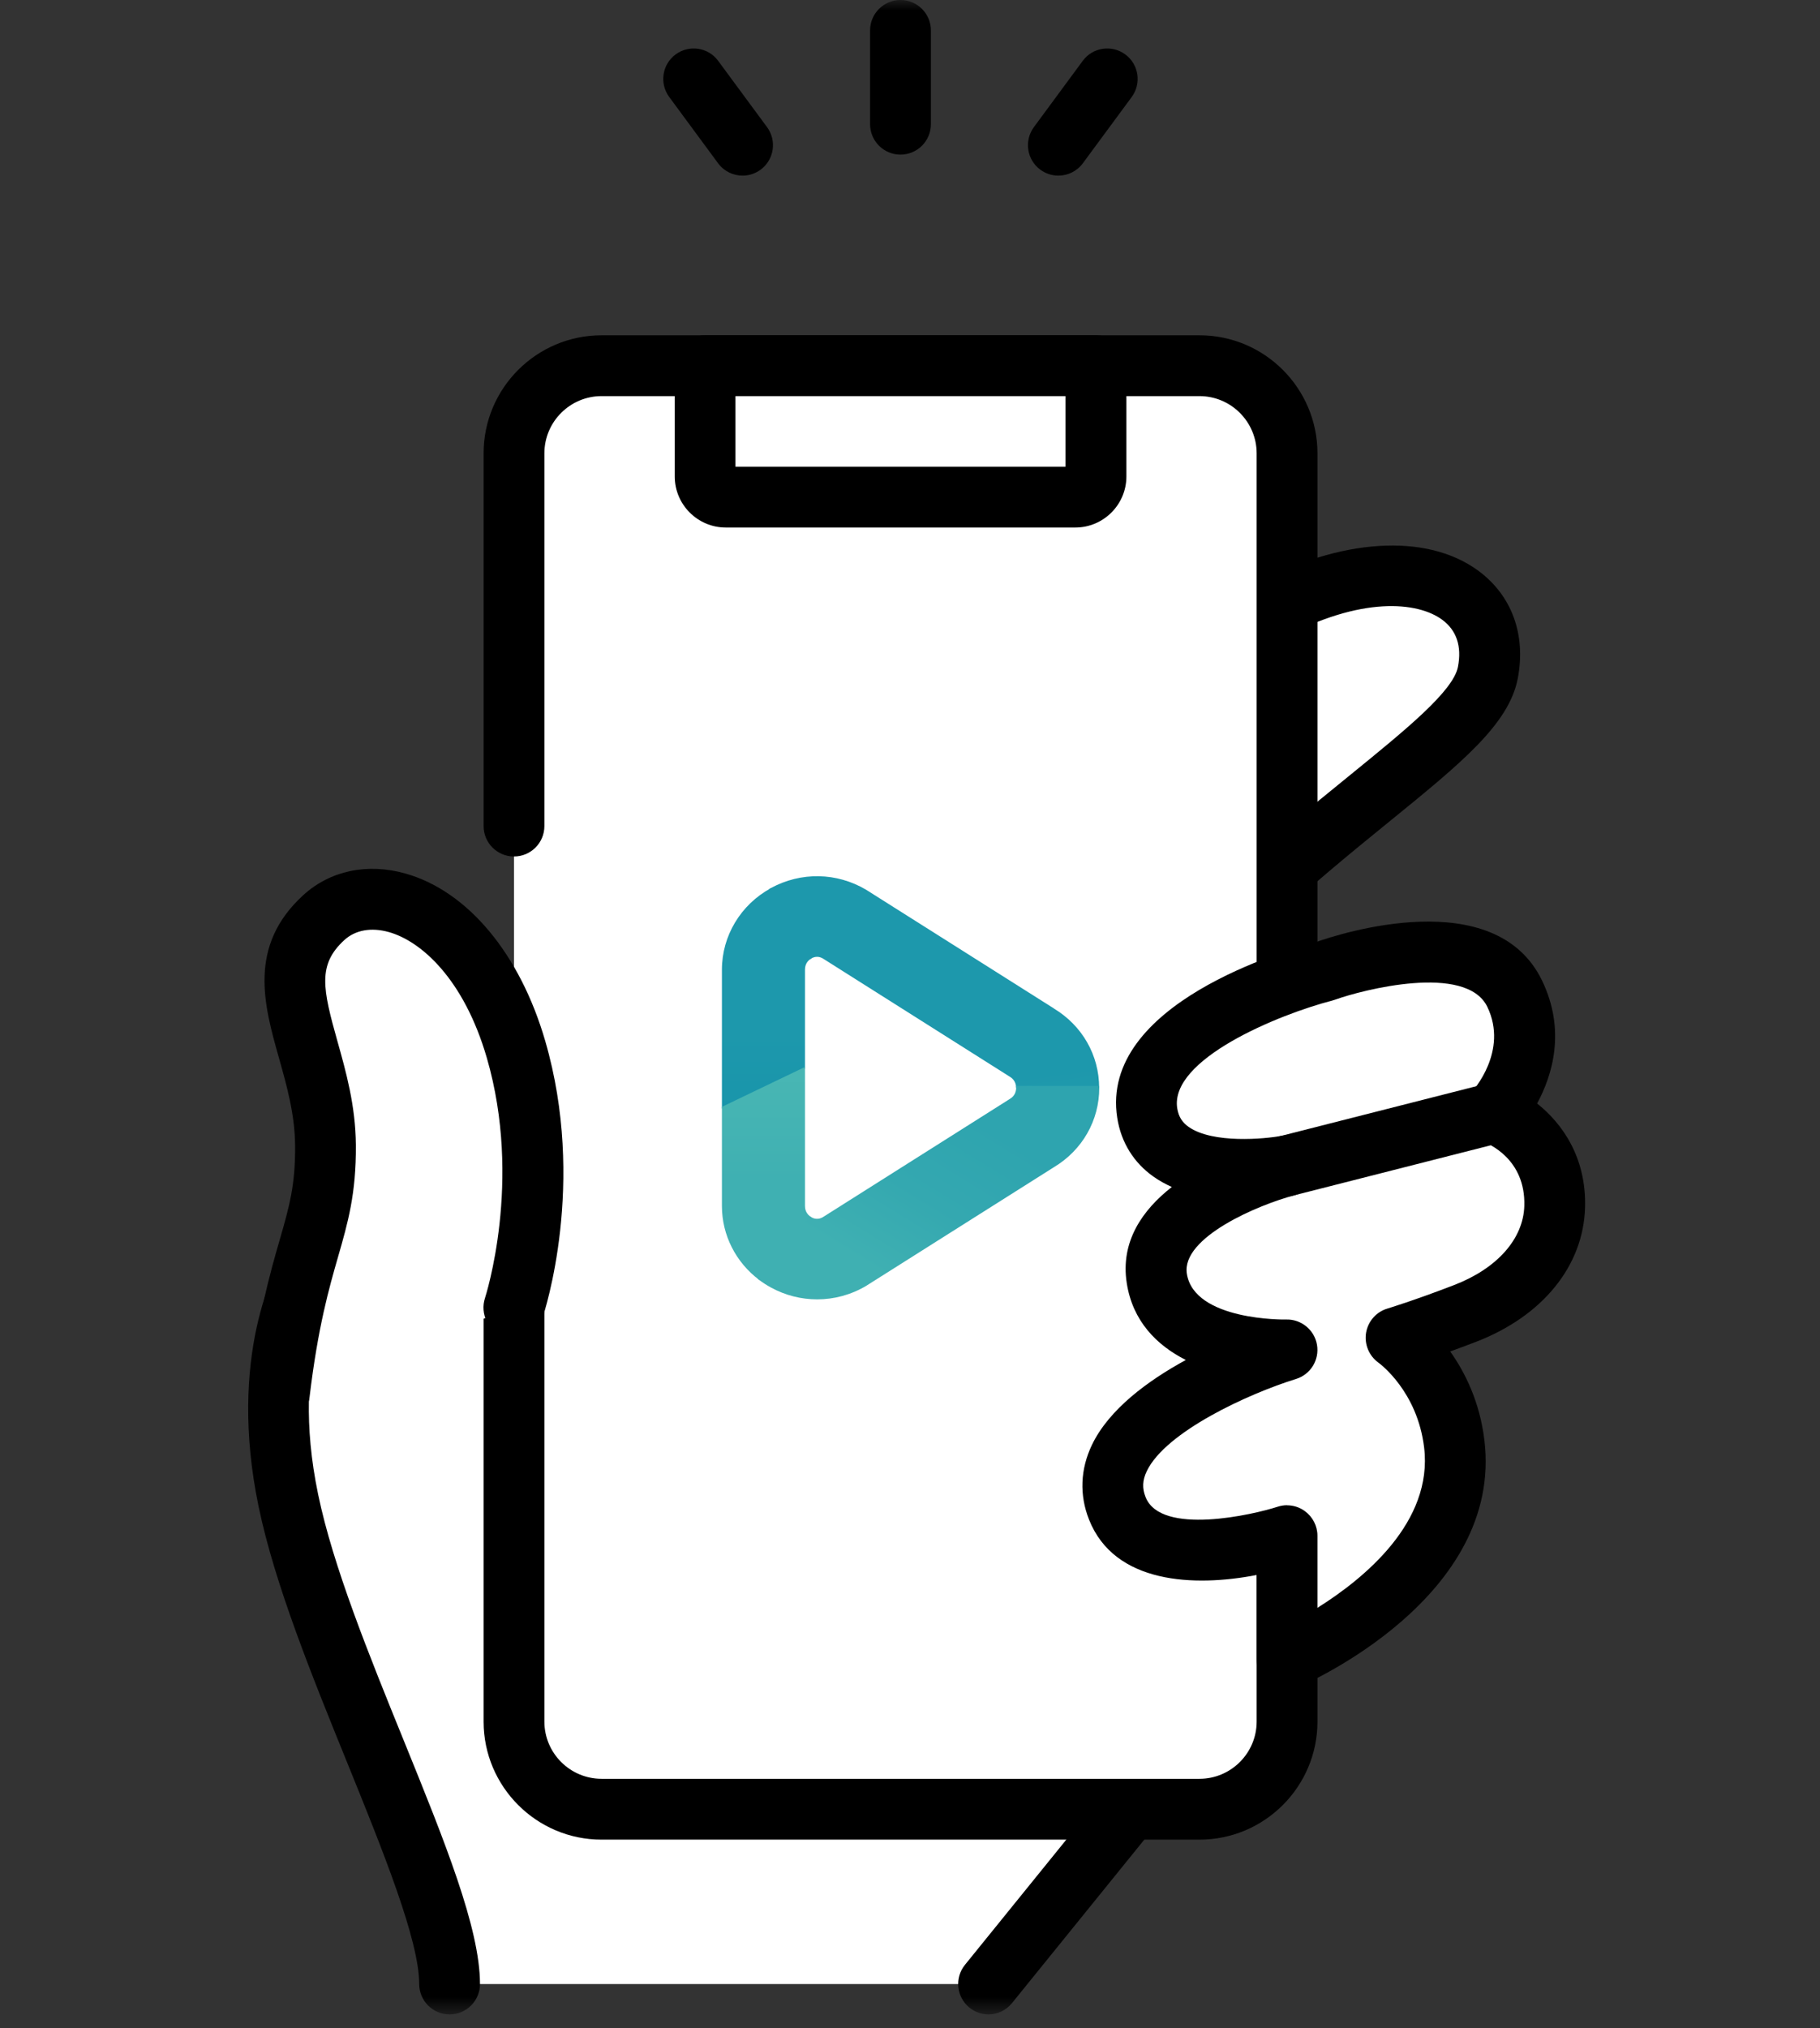
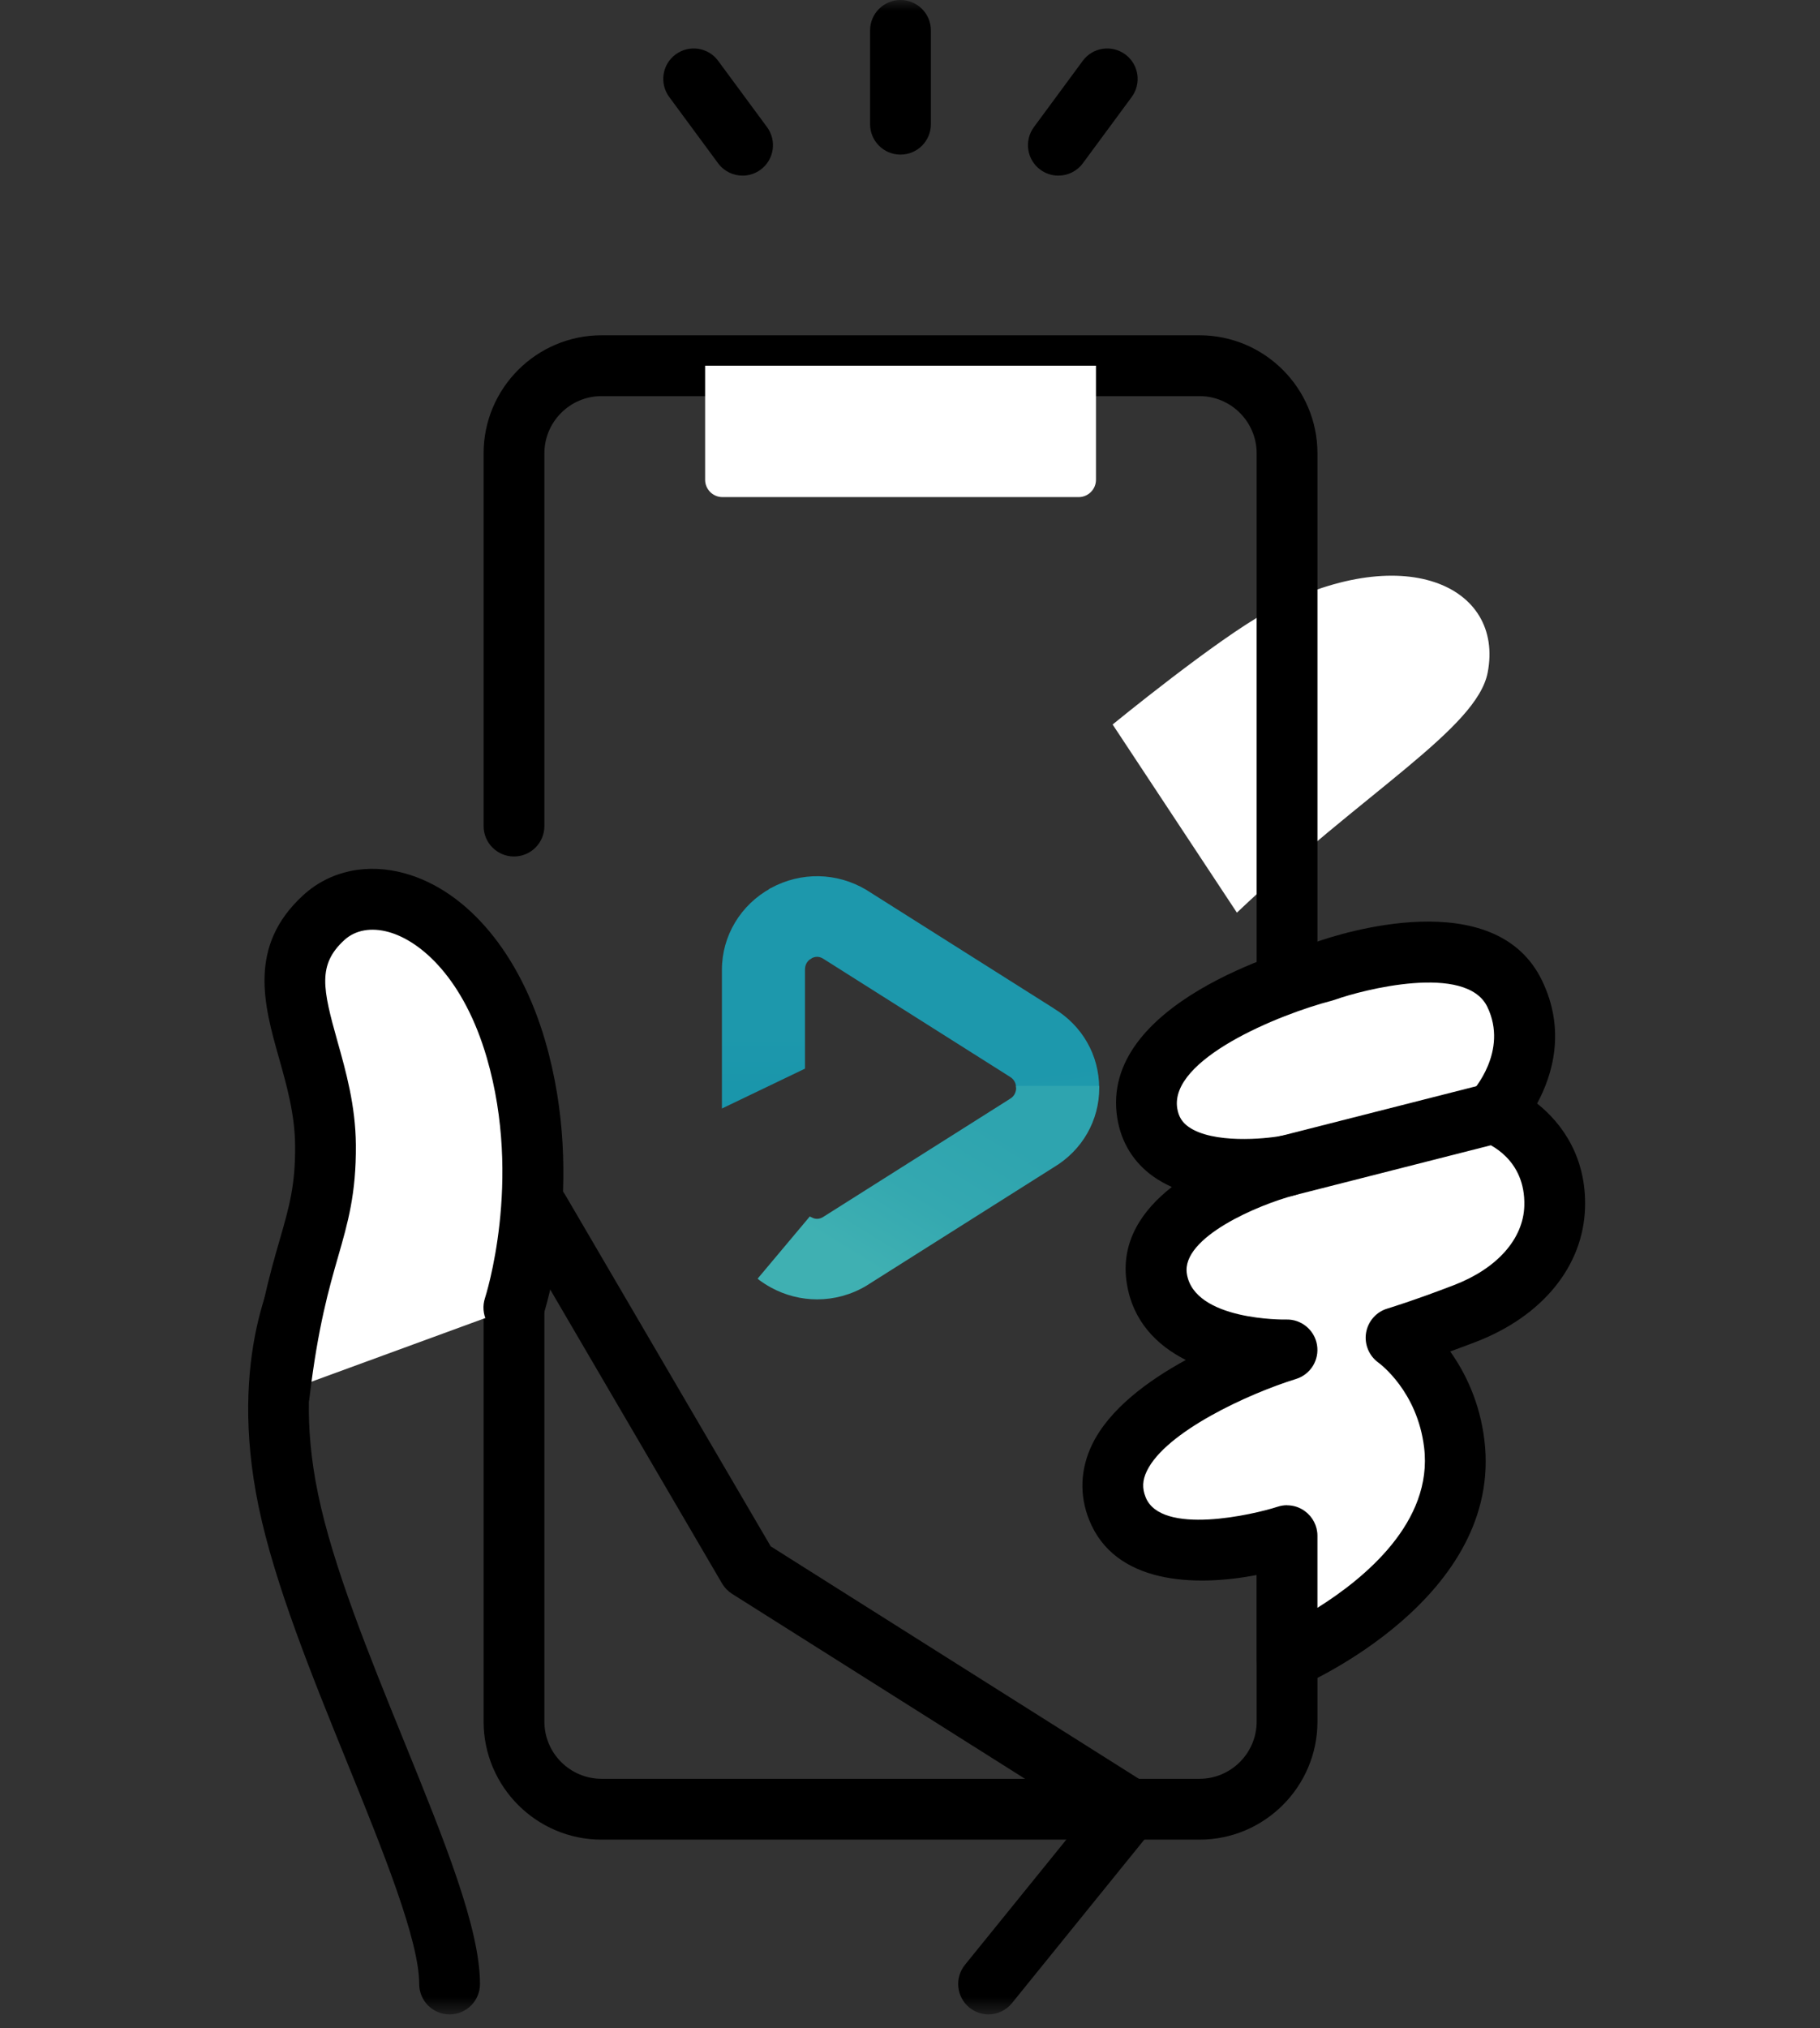
<svg xmlns="http://www.w3.org/2000/svg" width="88" height="98" viewBox="0 0 88 98" fill="none">
  <rect x="0" y="0" width="88" height="98" fill="#333333" stroke="none" />
  <mask id="mask0_8707_25128" style="mask-type:alpha" maskUnits="userSpaceOnUse" x="0" y="0" width="88" height="98">
    <rect width="87.74" height="97.34" fill="#D9D9D9" />
  </mask>
  <g mask="url(#mask0_8707_25128)">
    <path d="M61.293 29.552C58.877 30.853 53.797 35.009 53.797 35.009L59.806 44.101C65.973 38.247 71.408 35.216 71.932 32.498C72.741 28.293 67.815 26.04 61.293 29.552Z" fill="white" />
-     <path d="M59.812 45.574C59.422 45.574 59.035 45.42 58.747 45.117C58.188 44.53 58.213 43.598 58.8 43.039C61.166 40.793 63.374 38.999 65.326 37.414C67.98 35.255 70.269 33.395 70.494 32.224C70.687 31.226 70.427 30.459 69.731 29.946C68.55 29.077 65.814 28.793 61.996 30.849C59.732 32.069 54.785 36.109 54.735 36.148C54.106 36.661 53.181 36.57 52.668 35.941C52.155 35.311 52.246 34.386 52.876 33.873C53.086 33.701 58.093 29.612 60.604 28.262C64.805 26.001 68.968 25.737 71.475 27.576C73.096 28.768 73.792 30.663 73.388 32.78C72.962 34.998 70.663 36.865 67.186 39.692C65.276 41.243 63.114 43.001 60.832 45.17C60.547 45.441 60.185 45.574 59.819 45.574H59.812Z" fill="black" />
-     <path d="M26.073 58.485L17.212 54.93L15.236 60.858C15.236 60.858 12.371 64.909 13.953 72.514C15.532 80.119 21.748 91.303 21.748 95.874H47.808L54.654 87.425L36.199 75.777L26.08 58.485H26.073Z" fill="white" />
    <path d="M47.799 97.34C47.476 97.34 47.145 97.231 46.874 97.013C46.245 96.503 46.147 95.575 46.656 94.946L52.458 87.784L35.398 77.018C35.198 76.891 35.032 76.719 34.913 76.518L25.051 59.659L18.103 56.871L16.619 61.319C16.574 61.456 16.507 61.586 16.426 61.702C16.331 61.839 13.968 65.408 15.382 72.211C16.102 75.685 17.839 79.964 19.52 84.099C21.5 88.972 23.208 93.181 23.208 95.87C23.208 96.683 22.551 97.34 21.739 97.34C20.926 97.34 20.269 96.683 20.269 95.87C20.269 93.754 18.504 89.408 16.799 85.203C15.069 80.945 13.283 76.543 12.506 72.809C10.997 65.552 13.286 61.203 13.891 60.215L15.807 54.463C15.934 54.079 16.215 53.763 16.584 53.594C16.953 53.425 17.372 53.411 17.748 53.562L26.608 57.117C26.911 57.24 27.164 57.458 27.329 57.739L37.265 74.722L55.418 86.177C55.773 86.402 56.016 86.767 56.083 87.182C56.15 87.597 56.041 88.019 55.773 88.346L48.931 96.795C48.639 97.154 48.218 97.34 47.788 97.34H47.799Z" fill="black" />
-     <path d="M57.997 17.671H29.085C26.747 17.671 24.852 19.567 24.852 21.905V83.192C24.852 85.53 26.747 87.425 29.085 87.425H57.997C60.335 87.425 62.23 85.53 62.23 83.192V21.905C62.23 19.567 60.335 17.671 57.997 17.671Z" fill="white" />
    <path d="M57.998 88.895H29.086C25.942 88.895 23.383 86.335 23.383 83.192V53.714C23.383 52.901 24.04 52.244 24.852 52.244C25.665 52.244 26.322 52.901 26.322 53.714V83.192C26.322 84.714 27.563 85.955 29.086 85.955H57.998C59.52 85.955 60.761 84.714 60.761 83.192V21.905C60.761 20.382 59.52 19.141 57.998 19.141H29.086C27.563 19.141 26.322 20.382 26.322 21.905V39.917C26.322 40.729 25.665 41.387 24.852 41.387C24.04 41.387 23.383 40.729 23.383 39.917V21.905C23.383 18.761 25.942 16.202 29.086 16.202H57.998C61.141 16.202 63.701 18.761 63.701 21.905V83.192C63.701 86.335 61.141 88.895 57.998 88.895Z" fill="black" />
    <path d="M34.094 17.671H52.992V23.184C52.992 23.645 52.616 24.021 52.155 24.021H34.931C34.47 24.021 34.094 23.645 34.094 23.184V17.671Z" fill="white" />
-     <path d="M51.991 25.491H35.093C33.733 25.491 32.625 24.383 32.625 23.023V17.671C32.625 16.859 33.282 16.202 34.095 16.202H52.993C53.805 16.202 54.463 16.859 54.463 17.671V23.023C54.463 24.383 53.355 25.491 51.995 25.491H51.991ZM35.561 22.552H51.52V19.141H35.561V22.552Z" fill="black" />
    <path d="M15.66 44.336C12.471 47.244 15.702 50.637 15.737 55.338C15.769 59.564 14.355 60.242 13.508 67.334L24.847 63.185C24.847 63.185 26.844 57.229 24.952 50.714C22.987 43.953 18.068 42.146 15.66 44.34V44.336Z" fill="white" />
    <path d="M13.512 68.804C13.452 68.804 13.396 68.804 13.336 68.794C12.531 68.699 11.954 67.967 12.049 67.159C12.482 63.534 13.058 61.523 13.526 59.905C13.983 58.319 14.286 57.272 14.268 55.349C14.257 53.844 13.864 52.455 13.484 51.108C12.77 48.58 11.961 45.718 14.669 43.25C15.963 42.072 17.759 41.692 19.598 42.209C22.608 43.057 25.136 46.08 26.363 50.303C28.363 57.18 26.328 63.39 26.24 63.653C25.983 64.423 25.146 64.838 24.38 64.578C23.61 64.321 23.195 63.488 23.452 62.718C23.469 62.662 25.273 57.089 23.54 51.122C22.432 47.307 20.365 45.479 18.803 45.04C17.949 44.801 17.186 44.938 16.652 45.423C15.344 46.618 15.604 47.782 16.314 50.31C16.726 51.773 17.193 53.429 17.207 55.327C17.225 57.676 16.82 59.086 16.349 60.721C15.913 62.236 15.372 64.121 14.968 67.51C14.88 68.256 14.243 68.808 13.508 68.808L13.512 68.804Z" fill="black" />
    <path d="M64.055 46.928C64.055 46.928 54.766 49.319 55.472 53.788C56.059 57.515 62.23 56.337 62.23 56.337C62.23 56.337 55.36 58.105 55.933 61.776C56.506 65.447 62.23 65.232 62.23 65.232C62.23 65.232 52.213 68.316 54.024 72.886C55.434 76.452 62.23 74.209 62.23 74.209V80.157C62.23 80.157 71.115 76.346 70.317 69.768C69.898 66.319 67.497 64.645 67.497 64.645C67.497 64.645 68.777 64.262 70.837 63.471C73.386 62.49 75.102 60.591 75.172 58.323C75.281 54.839 72.222 53.795 72.222 53.795C72.222 53.795 74.736 51.14 73.242 48.029C71.435 44.27 64.058 46.931 64.058 46.931L64.055 46.928Z" fill="white" />
    <path d="M62.228 57.803C61.57 57.803 60.972 57.36 60.804 56.695C60.603 55.908 61.078 55.11 61.865 54.909L71.858 52.367C72.645 52.167 73.444 52.641 73.644 53.429C73.844 54.217 73.37 55.015 72.582 55.215L62.59 57.757C62.467 57.789 62.347 57.803 62.228 57.803Z" fill="black" />
    <path d="M43.54 7.471C42.728 7.471 42.07 6.814 42.07 6.002V1.47C42.07 0.657 42.728 0 43.54 0C44.352 0 45.01 0.657 45.01 1.47V6.002C45.01 6.814 44.352 7.471 43.54 7.471Z" fill="black" />
    <path d="M51.172 8.487C50.87 8.487 50.564 8.393 50.3 8.199C49.646 7.717 49.509 6.796 49.991 6.142L52.353 2.939C52.835 2.285 53.756 2.148 54.41 2.63C55.064 3.112 55.201 4.033 54.72 4.687L52.357 7.89C52.069 8.28 51.622 8.487 51.172 8.487Z" fill="black" />
    <path d="M35.906 8.487C35.455 8.487 35.009 8.28 34.721 7.89L32.358 4.687C31.876 4.033 32.013 3.112 32.667 2.63C33.321 2.148 34.242 2.285 34.724 2.939L37.087 6.142C37.569 6.796 37.431 7.717 36.777 8.199C36.514 8.393 36.208 8.487 35.906 8.487Z" fill="black" />
    <path d="M38.922 46.854C38.922 46.53 39.118 46.376 39.238 46.312L37.273 42.919C35.813 43.714 34.906 45.222 34.906 46.857V53.566L38.922 51.639V46.854Z" fill="url(#paint0_linear_8707_25128)" />
    <path d="M50.955 48.728L41.933 43.029C41.933 43.029 41.902 43.008 41.884 42.997C40.453 42.15 38.73 42.122 37.271 42.913C37.24 42.93 37.176 42.973 37.18 42.973L39.18 46.341C39.18 46.341 39.212 46.323 39.237 46.309C39.307 46.271 39.398 46.235 39.507 46.235C39.588 46.235 39.68 46.257 39.775 46.309L48.783 52.002C48.783 52.002 48.814 52.023 48.832 52.033C49.092 52.188 49.131 52.434 49.131 52.568H53.146C53.146 50.989 52.327 49.558 50.955 48.732V48.728Z" fill="url(#paint1_linear_8707_25128)" />
-     <path d="M38.922 58.277V51.558L34.906 53.485V58.277C34.906 59.687 35.581 61.002 36.706 61.846L39.238 58.819C39.122 58.756 38.922 58.597 38.922 58.277Z" fill="url(#paint2_linear_8707_25128)" />
    <path d="M53.14 52.472H49.125C49.128 52.504 49.132 52.539 49.132 52.567C49.132 52.701 49.093 52.947 48.833 53.098C48.815 53.109 48.801 53.12 48.784 53.13L39.776 58.822C39.554 58.945 39.361 58.893 39.238 58.822C39.22 58.812 39.196 58.812 39.157 58.78L36.633 61.786C36.682 61.828 36.689 61.836 36.706 61.85C36.886 61.983 37.076 62.106 37.276 62.215C37.979 62.599 38.746 62.788 39.512 62.788C40.331 62.788 41.151 62.57 41.889 62.131C41.907 62.12 41.921 62.11 41.938 62.099L50.96 56.4C52.335 55.574 53.151 54.143 53.151 52.564C53.151 52.532 53.147 52.501 53.144 52.469L53.14 52.472Z" fill="url(#paint3_linear_8707_25128)" />
    <path d="M62.23 81.627C61.946 81.627 61.664 81.546 61.422 81.384C61.011 81.114 60.761 80.65 60.761 80.157V76.107C57.741 76.691 53.887 76.539 52.657 73.431C52.185 72.243 52.235 70.995 52.797 69.82C53.627 68.094 55.505 66.716 57.336 65.717C55.923 65.003 54.766 63.836 54.481 62.004C54.165 59.993 55.241 58.467 56.661 57.356C56.355 57.222 56.06 57.057 55.786 56.867C54.819 56.189 54.207 55.204 54.021 54.02C53.149 48.496 62.269 45.88 63.623 45.525C64.769 45.12 72.3 42.677 74.565 47.392C75.725 49.804 75.057 51.966 74.322 53.323C75.531 54.283 76.716 55.929 76.639 58.369C76.551 61.185 74.579 63.604 71.362 64.842C70.908 65.014 70.493 65.172 70.12 65.306C70.838 66.315 71.548 67.739 71.773 69.592C72.691 77.176 63.212 81.335 62.807 81.511C62.621 81.592 62.424 81.63 62.227 81.63L62.23 81.627ZM62.23 72.739C62.536 72.739 62.839 72.834 63.092 73.02C63.472 73.298 63.7 73.737 63.7 74.208V77.693C65.982 76.265 69.294 73.54 68.858 69.943C68.531 67.233 66.724 65.9 66.647 65.844C66.193 65.517 65.961 64.954 66.052 64.402C66.147 63.85 66.538 63.397 67.076 63.235C67.086 63.231 68.338 62.855 70.31 62.096C72.385 61.297 73.654 59.87 73.703 58.274C73.773 55.992 71.942 55.254 71.731 55.176C71.267 55.004 70.912 54.61 70.799 54.129C70.686 53.647 70.813 53.137 71.154 52.778C71.221 52.705 72.944 50.795 71.917 48.658C70.894 46.53 65.852 47.838 64.555 48.306C64.512 48.32 64.467 48.334 64.421 48.348C61.812 49.023 56.549 51.186 56.921 53.555C56.985 53.953 57.154 54.23 57.47 54.452C58.637 55.275 61.162 55.036 61.953 54.888C62.733 54.74 63.489 55.239 63.661 56.013C63.834 56.786 63.363 57.556 62.596 57.757C60.849 58.211 57.111 59.796 57.386 61.547C57.741 63.825 62.129 63.766 62.174 63.762C62.909 63.734 63.556 64.258 63.679 64.986C63.802 65.714 63.366 66.42 62.663 66.635C60.356 67.349 56.359 69.187 55.448 71.09C55.237 71.529 55.22 71.916 55.392 72.345C56.134 74.222 60.613 73.189 61.773 72.809C61.925 72.76 62.079 72.735 62.23 72.735V72.739Z" fill="black" />
  </g>
  <defs>
    <linearGradient id="paint0_linear_8707_25128" x1="37.072" y1="62.788" x2="37.072" y2="42.343" gradientUnits="userSpaceOnUse">
      <stop stop-color="#0B8CA9" />
      <stop offset="0.31" stop-color="#1693AA" />
      <stop offset="0.63" stop-color="#1D98AC" />
    </linearGradient>
    <linearGradient id="paint1_linear_8707_25128" x1="44.377" y1="41.928" x2="49.816" y2="81.378" gradientUnits="userSpaceOnUse">
      <stop offset="0.26" stop-color="#1D98AC" />
      <stop offset="0.53" stop-color="#279FAD" />
      <stop offset="0.84" stop-color="#2EA4AF" />
    </linearGradient>
    <linearGradient id="paint2_linear_8707_25128" x1="37.069" y1="45.757" x2="37.069" y2="66.199" gradientUnits="userSpaceOnUse">
      <stop offset="0.09" stop-color="#50BBB5" />
      <stop offset="0.55" stop-color="#3FB0B2" />
    </linearGradient>
    <linearGradient id="paint3_linear_8707_25128" x1="40.644" y1="64.733" x2="49.519" y2="50.24" gradientUnits="userSpaceOnUse">
      <stop offset="0.22" stop-color="#3FB0B2" />
      <stop offset="0.47" stop-color="#34A8B0" />
      <stop offset="0.74" stop-color="#2EA4AF" />
    </linearGradient>
  </defs>
</svg>